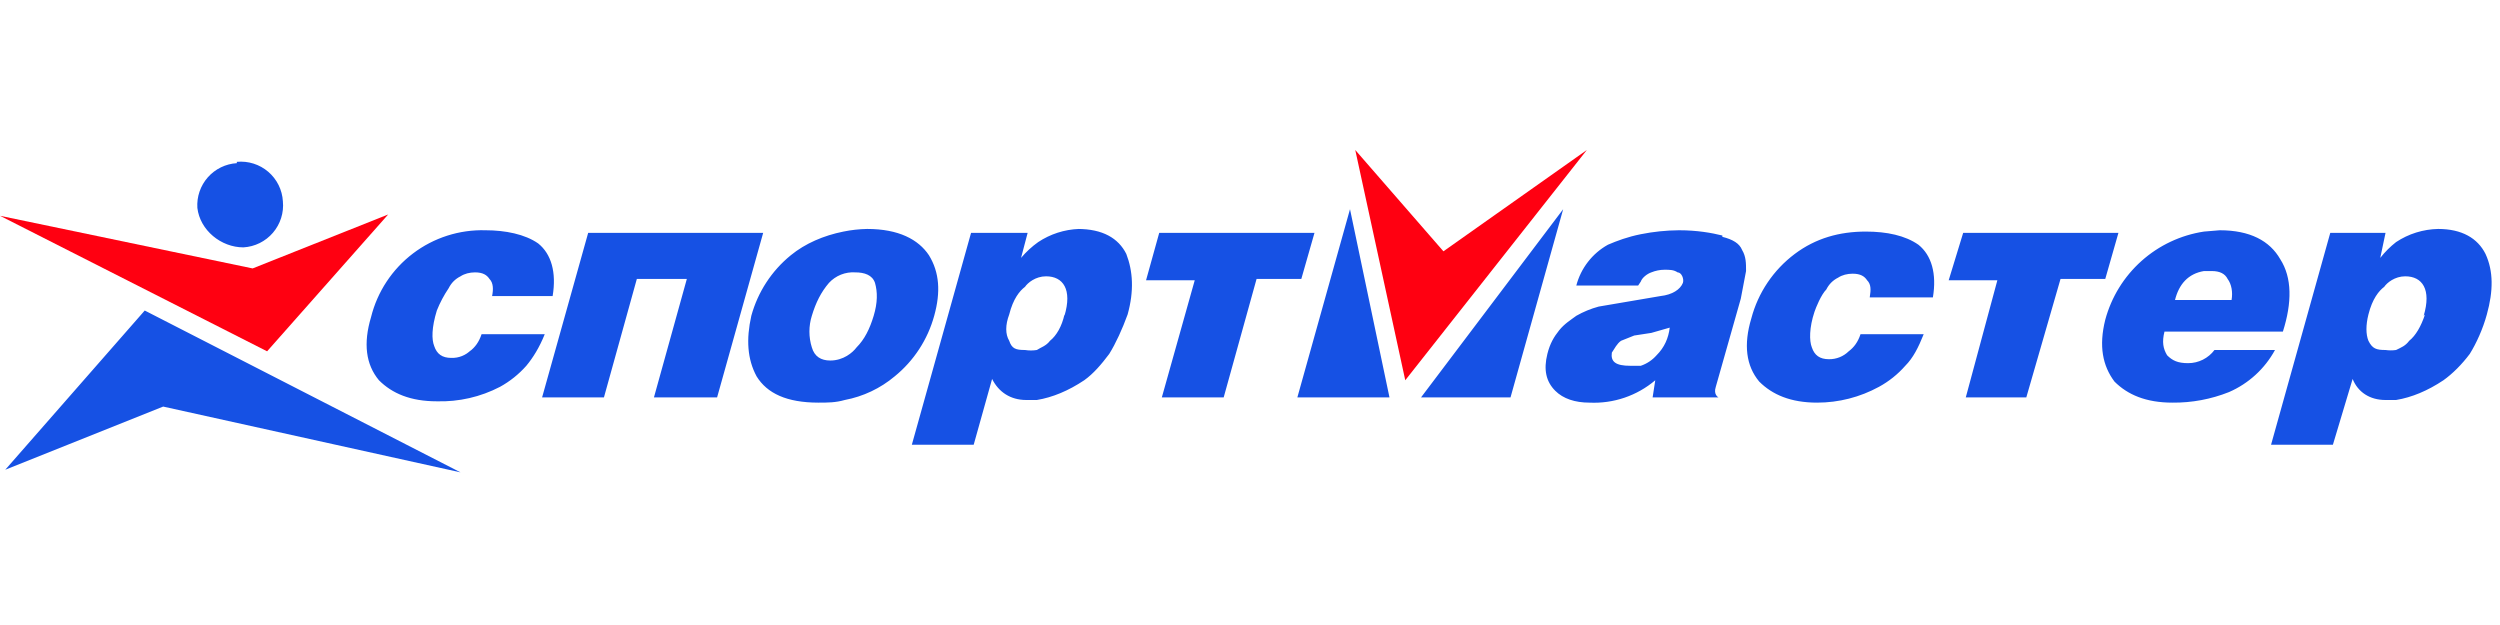
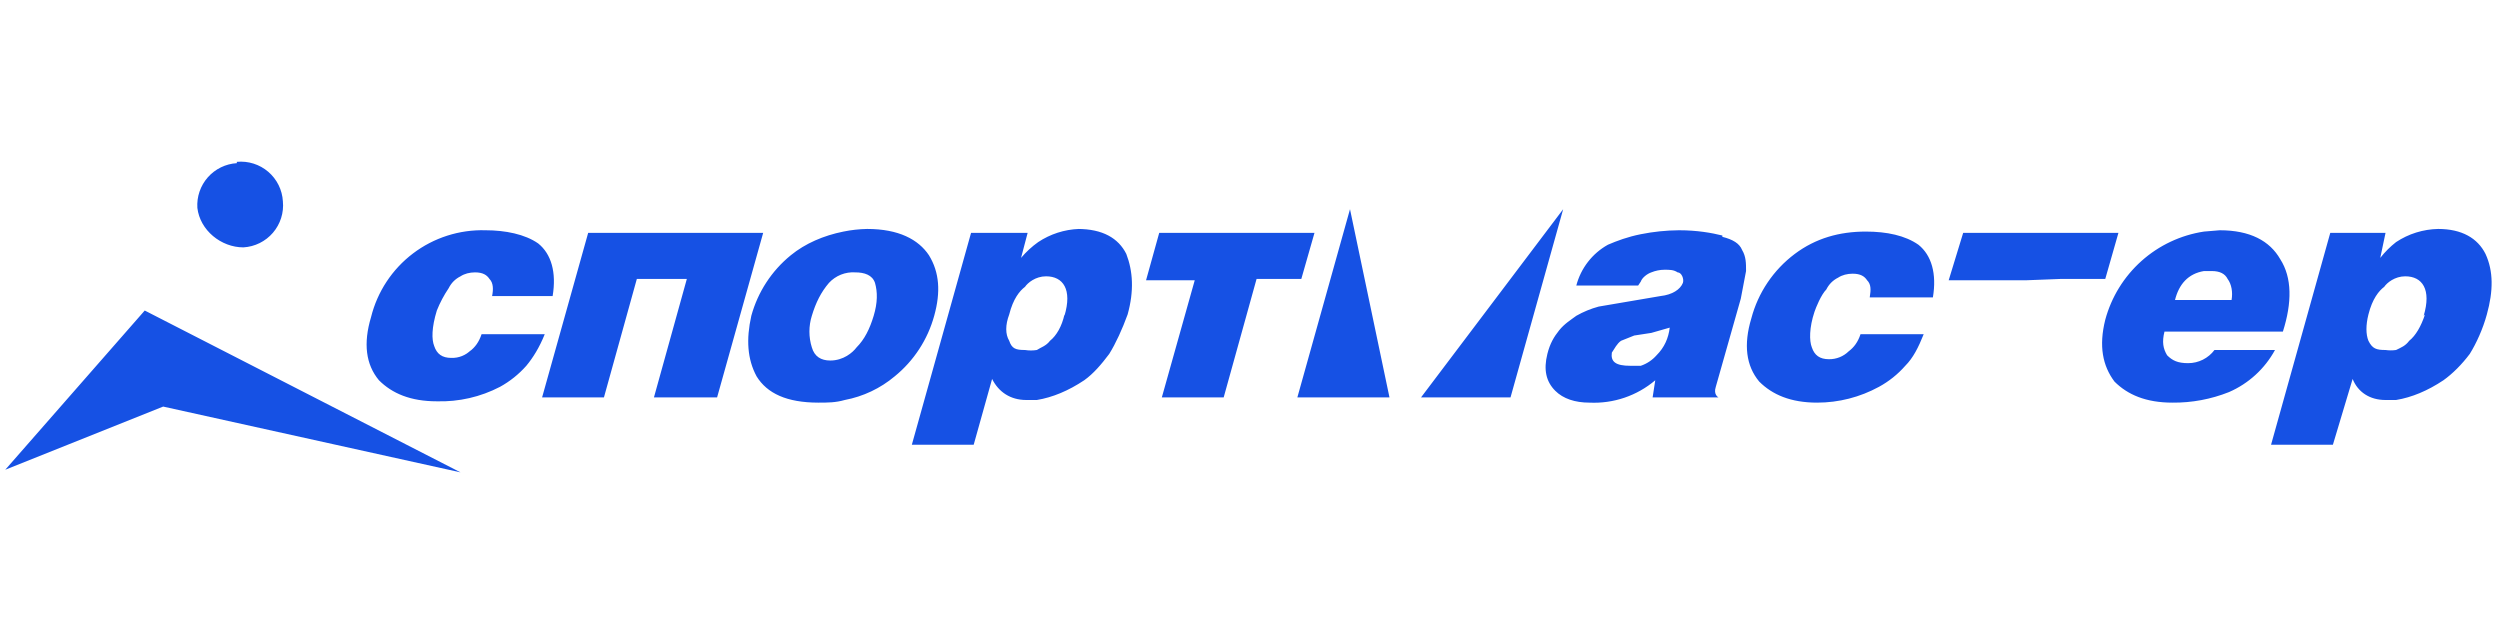
<svg xmlns="http://www.w3.org/2000/svg" width="200" height="50" viewBox="0 0 200 50" fill="none">
-   <path d="M115.474 20.105L108.421 12L112.421 30.421L126.947 12L115.474 20.105ZM21.368 28.105L31.053 17.158L20.21 21.474L0 17.263L21.368 28.105Z" fill="#FF0011" />
-   <path d="M108 16.737L103.789 31.79H111.158L108 16.737ZM125.053 16.737L113.684 31.79H120.842L125.053 16.737ZM195.053 18.316C193.853 18.34 192.684 18.705 191.684 19.368C191.213 19.737 190.789 20.161 190.421 20.632L190.842 18.632H186.421L181.684 35.579H186.632L188.21 30.316C188.632 31.368 189.579 32 190.842 32H191.684C192.947 31.79 194.21 31.263 195.474 30.421C196.21 29.895 196.947 29.158 197.579 28.316C198.105 27.474 198.632 26.316 198.947 25.158C199.474 23.263 199.474 21.684 198.842 20.316C198.21 19.053 196.947 18.316 195.053 18.316ZM194 25.158C193.684 26.105 193.263 26.842 192.737 27.263C192.421 27.684 192.105 27.79 191.684 28C191.405 28.04 191.121 28.04 190.842 28C190.105 28 189.789 27.895 189.474 27.263C189.263 26.737 189.263 26 189.474 25.158C189.789 23.895 190.316 23.263 190.737 22.947C190.947 22.632 191.579 22.105 192.421 22.105C193.789 22.105 194.526 23.158 193.895 25.263M86.316 18.316C85.152 18.359 84.022 18.723 83.053 19.368C82.545 19.73 82.085 20.154 81.684 20.632L82.21 18.632H77.684L72.947 35.579H77.895L79.368 30.316C79.895 31.368 80.842 32 82.105 32H82.947C84.21 31.79 85.474 31.263 86.737 30.421C87.474 29.895 88.105 29.158 88.737 28.316C89.263 27.474 89.789 26.316 90.21 25.158C90.737 23.263 90.632 21.684 90.105 20.316C89.474 19.053 88.21 18.316 86.21 18.316M85.158 25.158C84.947 26.105 84.526 26.842 84 27.263C83.684 27.684 83.263 27.79 82.947 28C82.634 28.051 82.314 28.051 82 28C81.263 28 80.947 27.895 80.737 27.263C80.421 26.737 80.421 26 80.737 25.158C81.053 23.895 81.579 23.263 82 22.947C82.21 22.632 82.842 22.105 83.684 22.105C85.053 22.105 85.789 23.158 85.158 25.263M0.421 37.579L13.053 32.526L36.842 37.789L11.579 24.842L0.421 37.579ZM18.947 13.053C18.505 13.079 18.072 13.193 17.673 13.388C17.275 13.582 16.919 13.854 16.625 14.186C16.332 14.519 16.107 14.906 15.963 15.326C15.82 15.745 15.761 16.189 15.789 16.632C16 18.421 17.684 19.79 19.474 19.79C19.926 19.763 20.368 19.646 20.774 19.445C21.18 19.244 21.541 18.963 21.836 18.619C22.131 18.275 22.353 17.875 22.49 17.443C22.627 17.011 22.675 16.556 22.631 16.105C22.605 15.653 22.488 15.211 22.287 14.805C22.086 14.399 21.805 14.038 21.461 13.743C21.117 13.448 20.717 13.226 20.285 13.089C19.853 12.952 19.398 12.904 18.947 12.947M177.158 28C176.913 28.327 176.595 28.592 176.229 28.775C175.864 28.957 175.461 29.053 175.053 29.053C174.21 29.053 173.789 28.842 173.368 28.421C173.053 27.895 172.947 27.368 173.158 26.526H182.632C183.368 24.21 183.368 22.21 182.421 20.737C181.579 19.263 180 18.421 177.579 18.421L176.316 18.526C174.457 18.809 172.721 19.626 171.319 20.878C169.918 22.131 168.91 23.764 168.421 25.579C167.895 27.684 168.21 29.263 169.158 30.526C170.21 31.579 171.684 32.211 173.789 32.211C175.339 32.227 176.876 31.941 178.316 31.368C179.884 30.687 181.181 29.502 182 28H177.158ZM176.316 21.684H176.947C177.579 21.684 178 21.895 178.21 22.316C178.526 22.737 178.632 23.368 178.526 24H174C174.316 22.737 175.053 21.895 176.316 21.684ZM137.789 18.842C136.947 18.632 135.789 18.421 134.316 18.421C133.29 18.429 132.268 18.535 131.263 18.737C130.21 18.947 129.368 19.263 128.632 19.579C128.012 19.925 127.469 20.392 127.035 20.953C126.601 21.513 126.285 22.156 126.105 22.842H131.053L131.263 22.526C131.368 22.21 131.789 21.895 132.105 21.79C132.44 21.653 132.797 21.582 133.158 21.579C133.579 21.579 133.895 21.579 134.21 21.79C134.526 21.79 134.737 22.316 134.632 22.632C134.421 23.158 133.789 23.579 132.842 23.684L127.895 24.526C127.269 24.695 126.668 24.942 126.105 25.263C125.684 25.579 125.158 25.895 124.737 26.421C124.316 26.947 124 27.474 123.789 28.316C123.474 29.579 123.684 30.526 124.421 31.263C125.053 31.895 126 32.211 127.158 32.211C129.076 32.302 130.957 31.663 132.421 30.421L132.21 31.79H137.474C137.474 31.79 137.053 31.579 137.263 30.947L139.263 23.895L139.684 21.684C139.684 21.053 139.684 20.526 139.368 20C139.158 19.474 138.632 19.158 137.789 18.947M132.526 28.421C132.186 28.807 131.75 29.098 131.263 29.263H130.421C129.263 29.263 128.842 28.947 128.947 28.21C129.158 27.895 129.368 27.474 129.684 27.263L130.737 26.842L132.105 26.632L133.579 26.21C133.474 27.053 133.158 27.79 132.526 28.421ZM147.895 28.105C147.686 28.31 147.439 28.471 147.168 28.579C146.897 28.687 146.608 28.741 146.316 28.737C145.579 28.737 145.158 28.421 144.947 27.79C144.737 27.263 144.737 26.21 145.158 24.947C145.263 24.632 145.684 23.579 146.105 23.158C146.316 22.737 146.632 22.421 147.053 22.21C147.368 22 147.789 21.895 148.21 21.895C148.842 21.895 149.158 22.105 149.368 22.421C149.684 22.737 149.684 23.158 149.579 23.79H154.632C154.947 21.895 154.526 20.421 153.474 19.579C152.421 18.842 150.947 18.526 149.263 18.526C147.158 18.526 145.263 19.053 143.579 20.316C141.874 21.595 140.65 23.413 140.105 25.474C139.474 27.579 139.684 29.263 140.737 30.526C141.789 31.579 143.263 32.211 145.368 32.211C147.097 32.211 148.799 31.776 150.316 30.947C151.111 30.514 151.824 29.944 152.421 29.263C153.053 28.632 153.474 27.79 153.895 26.737H148.842C148.632 27.368 148.316 27.79 147.895 28.105ZM74.316 20.421C73.474 19.158 71.895 18.316 69.368 18.316C68.732 18.328 68.097 18.398 67.474 18.526C65.895 18.842 64.421 19.474 63.263 20.421C61.732 21.667 60.628 23.36 60.105 25.263C59.684 27.158 59.789 28.737 60.526 30.105C61.368 31.474 62.947 32.211 65.474 32.211C66.21 32.211 66.842 32.211 67.579 32C69.053 31.722 70.43 31.07 71.579 30.105C73.11 28.86 74.214 27.167 74.737 25.263C75.263 23.368 75.158 21.79 74.316 20.421ZM69.895 25.263C69.579 26.316 69.158 27.158 68.526 27.79C68.21 28.21 67.474 28.842 66.421 28.842C65.684 28.842 65.158 28.526 64.947 27.79C64.689 26.967 64.689 26.085 64.947 25.263C65.263 24.21 65.684 23.368 66.316 22.632C66.582 22.343 66.909 22.118 67.273 21.972C67.637 21.826 68.029 21.764 68.421 21.79C69.158 21.79 69.789 22 70 22.632C70.21 23.368 70.21 24.21 69.895 25.263ZM91.684 22.421H95.579L92.947 31.79H97.895L100.526 22.316H104.105L105.158 18.632H92.737L91.684 22.421ZM155.895 22.421H159.789L157.263 31.79H162.105L164.842 22.316H168.421L169.474 18.632H157.053L155.895 22.421ZM47.053 18.632L43.368 31.79H48.316L50.947 22.316H54.947L52.316 31.79H57.368L61.053 18.632H47.053ZM37.684 28C37.479 28.209 37.233 28.374 36.961 28.482C36.689 28.591 36.398 28.642 36.105 28.632C35.368 28.632 34.947 28.316 34.737 27.684C34.526 27.158 34.526 26.21 34.947 24.842C35.198 24.213 35.516 23.614 35.895 23.053C36.105 22.632 36.421 22.316 36.842 22.105C37.158 21.895 37.579 21.79 38 21.79C38.632 21.79 38.947 22 39.158 22.316C39.474 22.632 39.474 23.158 39.368 23.684H44.211C44.526 21.79 44.105 20.316 43.053 19.474C42 18.737 40.421 18.421 38.842 18.421C36.752 18.36 34.703 19.015 33.037 20.279C31.371 21.543 30.188 23.339 29.684 25.368C29.053 27.474 29.263 29.158 30.316 30.421C31.368 31.474 32.842 32.105 34.947 32.105C36.703 32.156 38.442 31.757 40 30.947C40.793 30.511 41.505 29.941 42.105 29.263C42.632 28.632 43.158 27.79 43.579 26.737H38.526C38.316 27.368 38 27.79 37.579 28.105" fill="#1651E4" />
+   <path d="M108 16.737L103.789 31.79H111.158L108 16.737ZM125.053 16.737L113.684 31.79H120.842L125.053 16.737ZM195.053 18.316C193.853 18.34 192.684 18.705 191.684 19.368C191.213 19.737 190.789 20.161 190.421 20.632L190.842 18.632H186.421L181.684 35.579H186.632L188.21 30.316C188.632 31.368 189.579 32 190.842 32H191.684C192.947 31.79 194.21 31.263 195.474 30.421C196.21 29.895 196.947 29.158 197.579 28.316C198.105 27.474 198.632 26.316 198.947 25.158C199.474 23.263 199.474 21.684 198.842 20.316C198.21 19.053 196.947 18.316 195.053 18.316ZM194 25.158C193.684 26.105 193.263 26.842 192.737 27.263C192.421 27.684 192.105 27.79 191.684 28C191.405 28.04 191.121 28.04 190.842 28C190.105 28 189.789 27.895 189.474 27.263C189.263 26.737 189.263 26 189.474 25.158C189.789 23.895 190.316 23.263 190.737 22.947C190.947 22.632 191.579 22.105 192.421 22.105C193.789 22.105 194.526 23.158 193.895 25.263M86.316 18.316C85.152 18.359 84.022 18.723 83.053 19.368C82.545 19.73 82.085 20.154 81.684 20.632L82.21 18.632H77.684L72.947 35.579H77.895L79.368 30.316C79.895 31.368 80.842 32 82.105 32H82.947C84.21 31.79 85.474 31.263 86.737 30.421C87.474 29.895 88.105 29.158 88.737 28.316C89.263 27.474 89.789 26.316 90.21 25.158C90.737 23.263 90.632 21.684 90.105 20.316C89.474 19.053 88.21 18.316 86.21 18.316M85.158 25.158C84.947 26.105 84.526 26.842 84 27.263C83.684 27.684 83.263 27.79 82.947 28C82.634 28.051 82.314 28.051 82 28C81.263 28 80.947 27.895 80.737 27.263C80.421 26.737 80.421 26 80.737 25.158C81.053 23.895 81.579 23.263 82 22.947C82.21 22.632 82.842 22.105 83.684 22.105C85.053 22.105 85.789 23.158 85.158 25.263M0.421 37.579L13.053 32.526L36.842 37.789L11.579 24.842L0.421 37.579ZM18.947 13.053C18.505 13.079 18.072 13.193 17.673 13.388C17.275 13.582 16.919 13.854 16.625 14.186C16.332 14.519 16.107 14.906 15.963 15.326C15.82 15.745 15.761 16.189 15.789 16.632C16 18.421 17.684 19.79 19.474 19.79C19.926 19.763 20.368 19.646 20.774 19.445C21.18 19.244 21.541 18.963 21.836 18.619C22.131 18.275 22.353 17.875 22.49 17.443C22.627 17.011 22.675 16.556 22.631 16.105C22.605 15.653 22.488 15.211 22.287 14.805C22.086 14.399 21.805 14.038 21.461 13.743C21.117 13.448 20.717 13.226 20.285 13.089C19.853 12.952 19.398 12.904 18.947 12.947M177.158 28C176.913 28.327 176.595 28.592 176.229 28.775C175.864 28.957 175.461 29.053 175.053 29.053C174.21 29.053 173.789 28.842 173.368 28.421C173.053 27.895 172.947 27.368 173.158 26.526H182.632C183.368 24.21 183.368 22.21 182.421 20.737C181.579 19.263 180 18.421 177.579 18.421L176.316 18.526C174.457 18.809 172.721 19.626 171.319 20.878C169.918 22.131 168.91 23.764 168.421 25.579C167.895 27.684 168.21 29.263 169.158 30.526C170.21 31.579 171.684 32.211 173.789 32.211C175.339 32.227 176.876 31.941 178.316 31.368C179.884 30.687 181.181 29.502 182 28H177.158ZM176.316 21.684H176.947C177.579 21.684 178 21.895 178.21 22.316C178.526 22.737 178.632 23.368 178.526 24H174C174.316 22.737 175.053 21.895 176.316 21.684ZM137.789 18.842C136.947 18.632 135.789 18.421 134.316 18.421C133.29 18.429 132.268 18.535 131.263 18.737C130.21 18.947 129.368 19.263 128.632 19.579C128.012 19.925 127.469 20.392 127.035 20.953C126.601 21.513 126.285 22.156 126.105 22.842H131.053L131.263 22.526C131.368 22.21 131.789 21.895 132.105 21.79C132.44 21.653 132.797 21.582 133.158 21.579C133.579 21.579 133.895 21.579 134.21 21.79C134.526 21.79 134.737 22.316 134.632 22.632C134.421 23.158 133.789 23.579 132.842 23.684L127.895 24.526C127.269 24.695 126.668 24.942 126.105 25.263C125.684 25.579 125.158 25.895 124.737 26.421C124.316 26.947 124 27.474 123.789 28.316C123.474 29.579 123.684 30.526 124.421 31.263C125.053 31.895 126 32.211 127.158 32.211C129.076 32.302 130.957 31.663 132.421 30.421L132.21 31.79H137.474C137.474 31.79 137.053 31.579 137.263 30.947L139.263 23.895L139.684 21.684C139.684 21.053 139.684 20.526 139.368 20C139.158 19.474 138.632 19.158 137.789 18.947M132.526 28.421C132.186 28.807 131.75 29.098 131.263 29.263H130.421C129.263 29.263 128.842 28.947 128.947 28.21C129.158 27.895 129.368 27.474 129.684 27.263L130.737 26.842L132.105 26.632L133.579 26.21C133.474 27.053 133.158 27.79 132.526 28.421ZM147.895 28.105C147.686 28.31 147.439 28.471 147.168 28.579C146.897 28.687 146.608 28.741 146.316 28.737C145.579 28.737 145.158 28.421 144.947 27.79C144.737 27.263 144.737 26.21 145.158 24.947C145.263 24.632 145.684 23.579 146.105 23.158C146.316 22.737 146.632 22.421 147.053 22.21C147.368 22 147.789 21.895 148.21 21.895C148.842 21.895 149.158 22.105 149.368 22.421C149.684 22.737 149.684 23.158 149.579 23.79H154.632C154.947 21.895 154.526 20.421 153.474 19.579C152.421 18.842 150.947 18.526 149.263 18.526C147.158 18.526 145.263 19.053 143.579 20.316C141.874 21.595 140.65 23.413 140.105 25.474C139.474 27.579 139.684 29.263 140.737 30.526C141.789 31.579 143.263 32.211 145.368 32.211C147.097 32.211 148.799 31.776 150.316 30.947C151.111 30.514 151.824 29.944 152.421 29.263C153.053 28.632 153.474 27.79 153.895 26.737H148.842C148.632 27.368 148.316 27.79 147.895 28.105ZM74.316 20.421C73.474 19.158 71.895 18.316 69.368 18.316C68.732 18.328 68.097 18.398 67.474 18.526C65.895 18.842 64.421 19.474 63.263 20.421C61.732 21.667 60.628 23.36 60.105 25.263C59.684 27.158 59.789 28.737 60.526 30.105C61.368 31.474 62.947 32.211 65.474 32.211C66.21 32.211 66.842 32.211 67.579 32C69.053 31.722 70.43 31.07 71.579 30.105C73.11 28.86 74.214 27.167 74.737 25.263C75.263 23.368 75.158 21.79 74.316 20.421ZM69.895 25.263C69.579 26.316 69.158 27.158 68.526 27.79C68.21 28.21 67.474 28.842 66.421 28.842C65.684 28.842 65.158 28.526 64.947 27.79C64.689 26.967 64.689 26.085 64.947 25.263C65.263 24.21 65.684 23.368 66.316 22.632C66.582 22.343 66.909 22.118 67.273 21.972C67.637 21.826 68.029 21.764 68.421 21.79C69.158 21.79 69.789 22 70 22.632C70.21 23.368 70.21 24.21 69.895 25.263ZM91.684 22.421H95.579L92.947 31.79H97.895L100.526 22.316H104.105L105.158 18.632H92.737L91.684 22.421ZM155.895 22.421H159.789H162.105L164.842 22.316H168.421L169.474 18.632H157.053L155.895 22.421ZM47.053 18.632L43.368 31.79H48.316L50.947 22.316H54.947L52.316 31.79H57.368L61.053 18.632H47.053ZM37.684 28C37.479 28.209 37.233 28.374 36.961 28.482C36.689 28.591 36.398 28.642 36.105 28.632C35.368 28.632 34.947 28.316 34.737 27.684C34.526 27.158 34.526 26.21 34.947 24.842C35.198 24.213 35.516 23.614 35.895 23.053C36.105 22.632 36.421 22.316 36.842 22.105C37.158 21.895 37.579 21.79 38 21.79C38.632 21.79 38.947 22 39.158 22.316C39.474 22.632 39.474 23.158 39.368 23.684H44.211C44.526 21.79 44.105 20.316 43.053 19.474C42 18.737 40.421 18.421 38.842 18.421C36.752 18.36 34.703 19.015 33.037 20.279C31.371 21.543 30.188 23.339 29.684 25.368C29.053 27.474 29.263 29.158 30.316 30.421C31.368 31.474 32.842 32.105 34.947 32.105C36.703 32.156 38.442 31.757 40 30.947C40.793 30.511 41.505 29.941 42.105 29.263C42.632 28.632 43.158 27.79 43.579 26.737H38.526C38.316 27.368 38 27.79 37.579 28.105" fill="#1651E4" />
</svg>